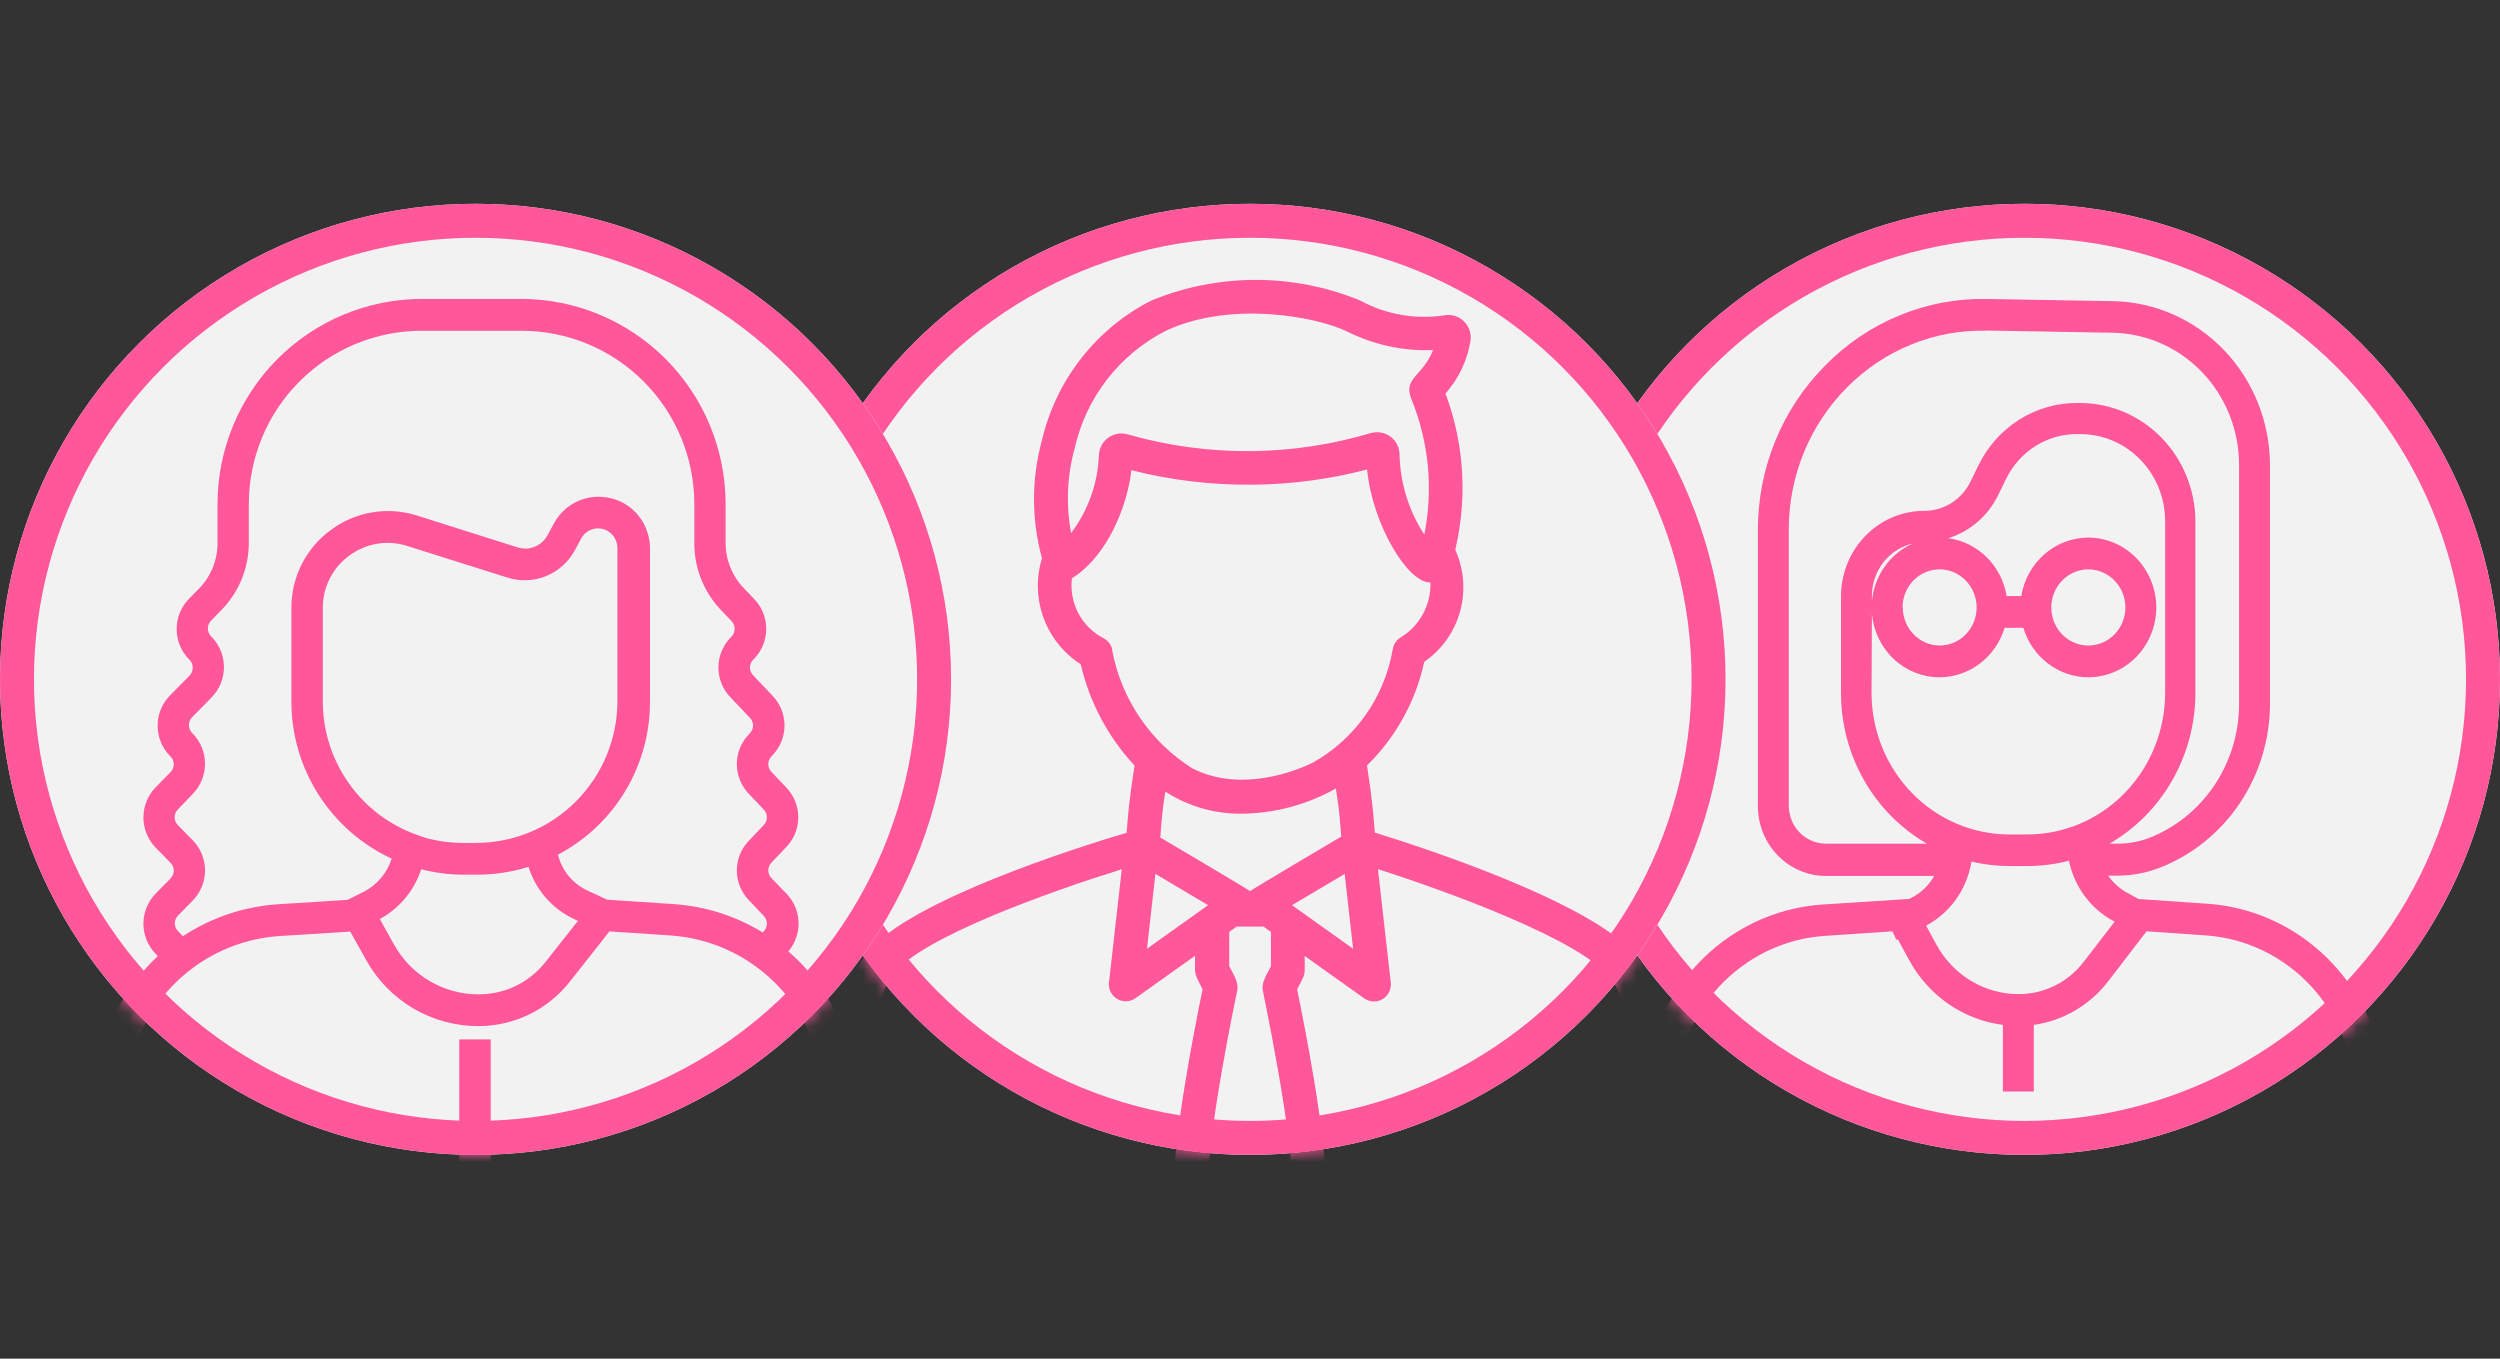
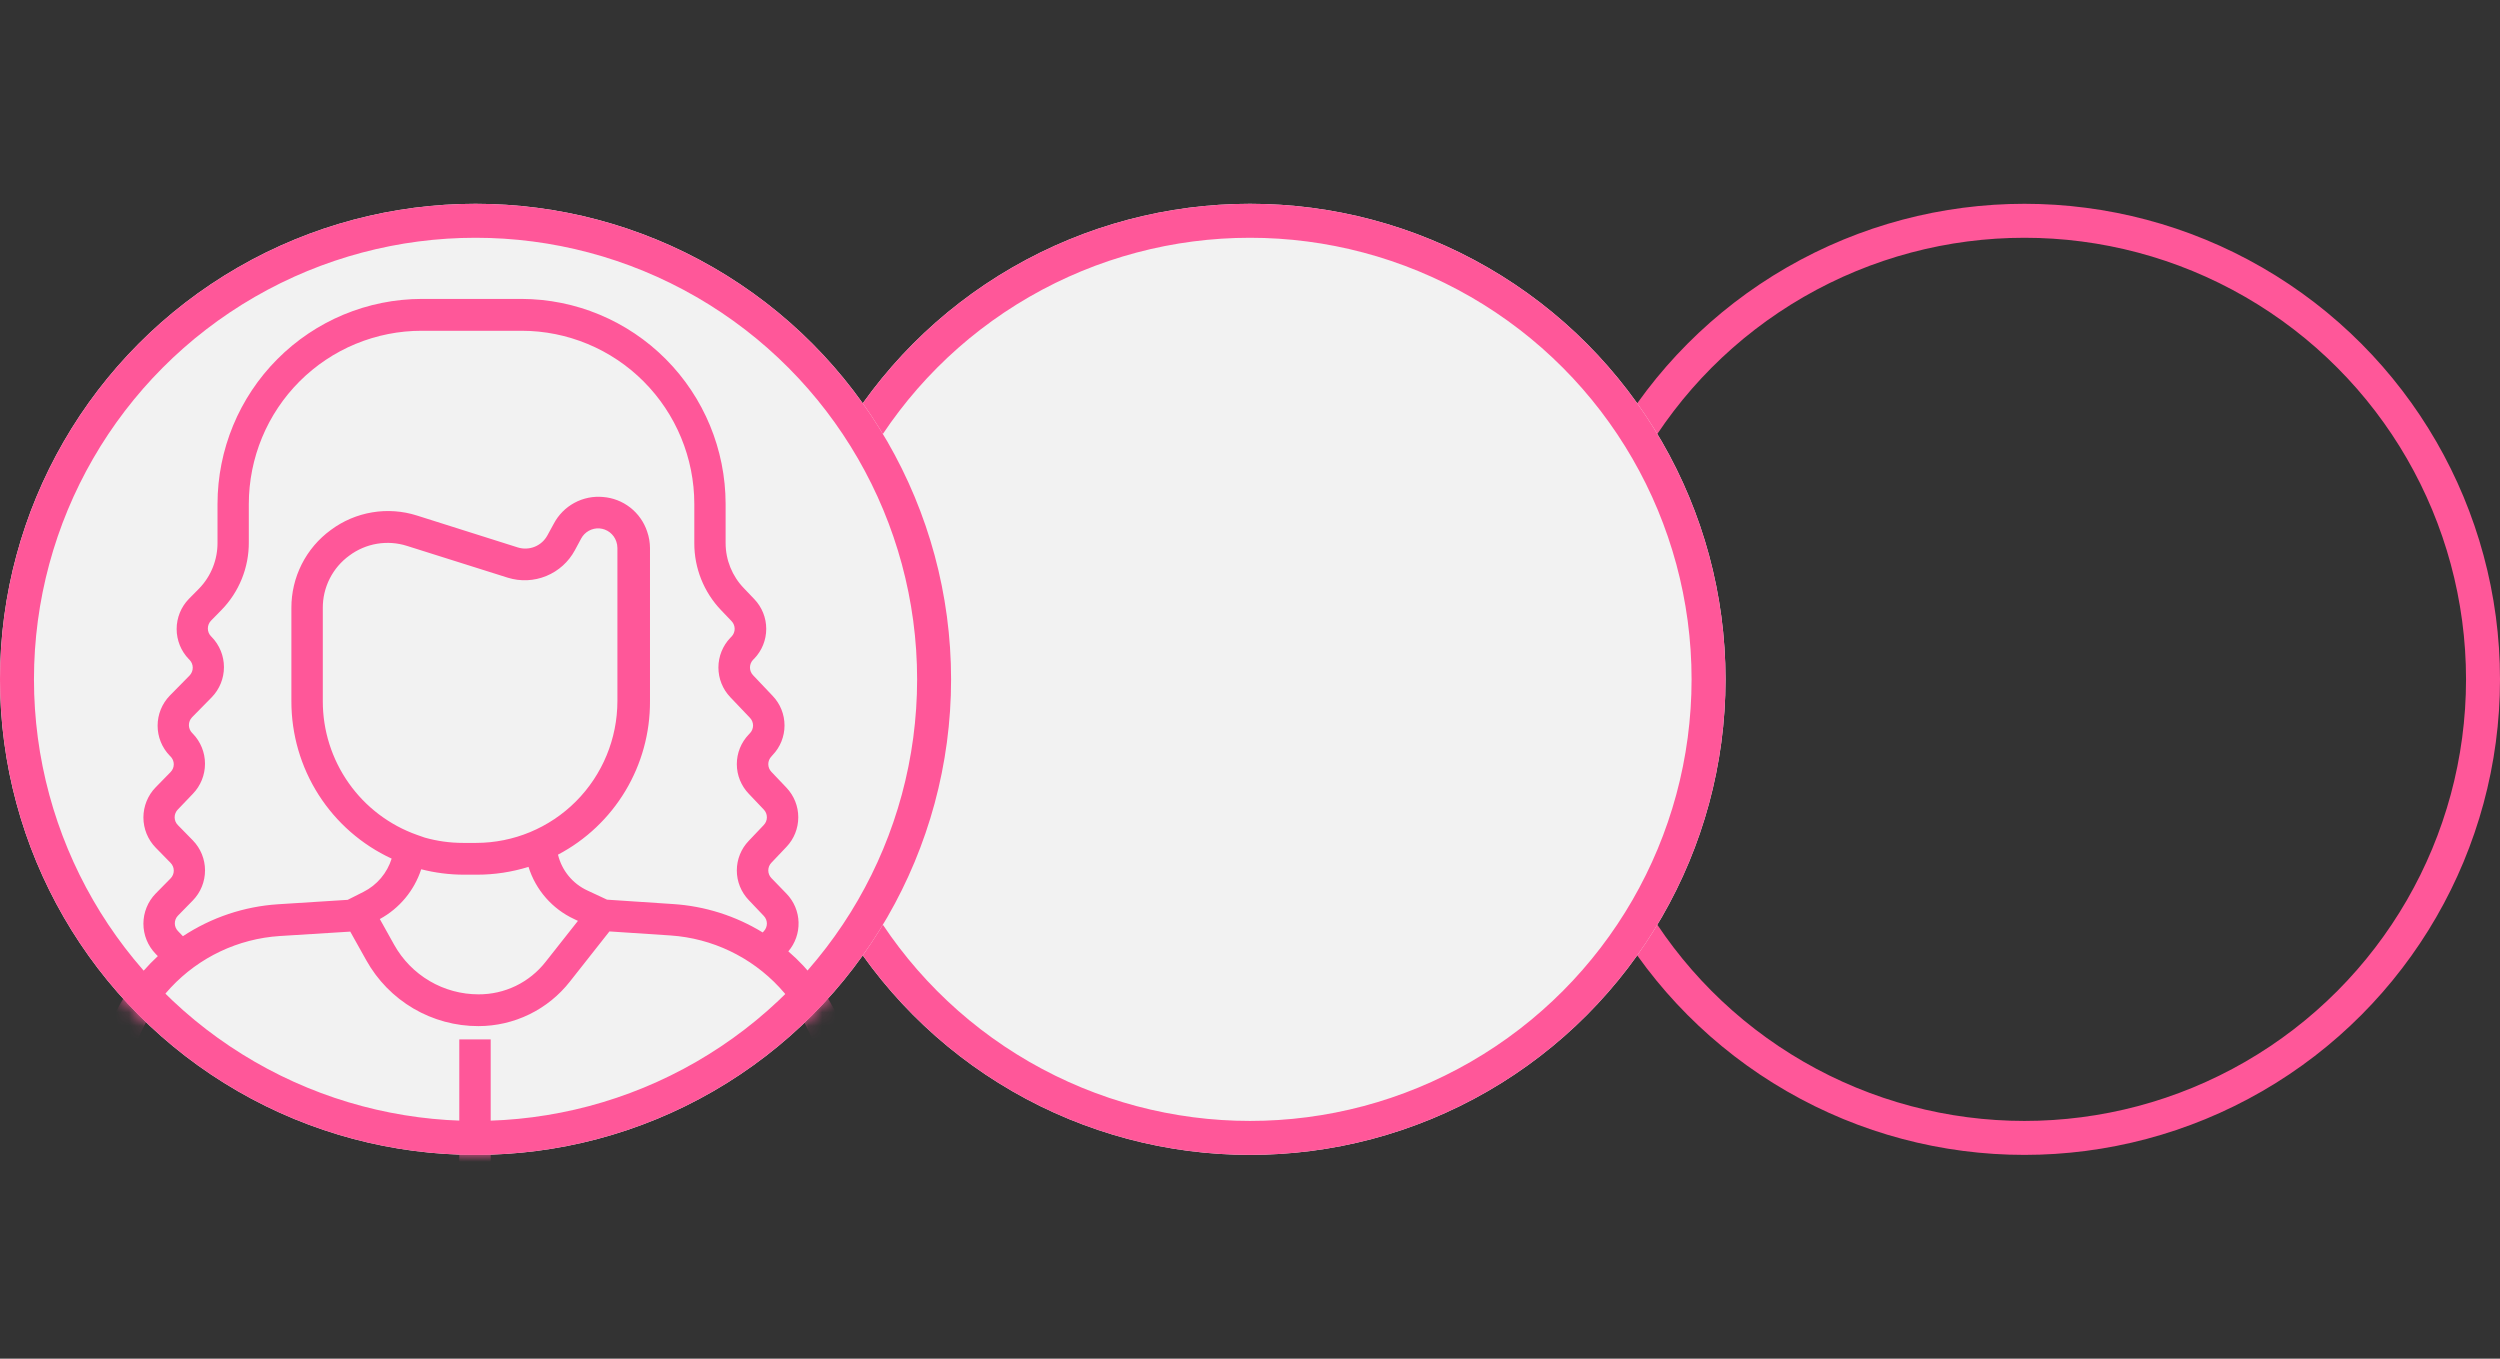
<svg xmlns="http://www.w3.org/2000/svg" width="184" height="100" viewBox="0 0 184 100" fill="none">
  <rect x="0" y="0" width="184" height="100" fill="#333333" stroke="none" />
-   <circle cx="149" cy="50" r="35" fill="#F2F2F2" />
  <mask id="mask0_481_2403" style="mask-type:alpha" maskUnits="userSpaceOnUse" x="114" y="15" width="70" height="70">
-     <circle cx="149" cy="50" r="34" fill="#C4C4C4" stroke="#FF5799" stroke-width="2" />
-   </mask>
+     </mask>
  <g mask="url(#mask0_481_2403)">
    <path d="M162.515 66.518L157.402 66.167L156.515 65.68C155.979 65.38 155.517 64.96 155.161 64.451H155.818C156.887 64.451 157.946 64.254 158.947 63.87C161.327 62.944 163.379 61.298 164.829 59.148C166.28 56.998 167.061 54.446 167.07 51.829V34.2C167.057 31.049 165.847 28.027 163.699 25.779C161.55 23.531 158.633 22.235 155.569 22.166L146.256 22.004C144.052 21.956 141.862 22.364 139.815 23.205C137.768 24.045 135.906 25.3 134.341 26.896C132.763 28.477 131.51 30.369 130.658 32.459C129.806 34.548 129.371 36.792 129.379 39.058V59.329C129.381 60.692 129.908 61.999 130.846 62.963C131.784 63.927 133.055 64.469 134.381 64.471H142.352C141.949 65.189 141.341 65.761 140.611 66.113L140.519 66.16L134.144 66.572C130.586 66.807 127.249 68.424 124.808 71.096C122.367 73.767 121.006 77.293 121 80.958V90.6H175.6V80.897C175.592 77.243 174.237 73.729 171.809 71.061C169.381 68.393 166.06 66.77 162.515 66.518ZM139.283 68.545L139.572 69.174L139.678 69.126L140.506 70.654C141.211 71.952 142.204 73.061 143.404 73.891C144.604 74.721 145.977 75.249 147.413 75.431V80.336H149.687V75.431C151.845 75.13 153.807 73.982 155.161 72.228L157.987 68.545L162.39 68.85C165.357 69.065 168.135 70.427 170.165 72.662C172.195 74.897 173.327 77.839 173.333 80.897V88.242H123.28V80.938C123.287 77.869 124.427 74.918 126.469 72.68C128.512 70.442 131.304 69.085 134.282 68.883L139.283 68.545ZM146.217 24.328L155.529 24.49C157.999 24.545 160.349 25.589 162.081 27.401C163.812 29.212 164.786 31.647 164.796 34.187V51.829C164.79 53.969 164.152 56.056 162.966 57.816C161.781 59.575 160.104 60.922 158.158 61.68C157.408 61.961 156.616 62.1 155.818 62.093H155.26C157.179 60.983 158.777 59.368 159.888 57.413C161 55.459 161.584 53.235 161.582 50.971V38.369C161.573 36.059 160.676 33.847 159.087 32.215C157.497 30.584 155.344 29.665 153.098 29.659H152.868C151.358 29.655 149.877 30.084 148.592 30.9C147.308 31.716 146.271 32.884 145.599 34.274L145.04 35.423C144.724 36.08 144.235 36.632 143.628 37.016C143.022 37.401 142.322 37.603 141.61 37.599C139.989 37.6 138.436 38.263 137.29 39.441C136.144 40.619 135.5 42.217 135.498 43.883V50.991C135.496 53.252 136.081 55.473 137.193 57.424C138.304 59.376 139.901 60.987 141.82 62.093H134.381C133.657 62.093 132.963 61.797 132.452 61.271C131.941 60.745 131.653 60.032 131.653 59.288V39.018C131.647 37.062 132.022 35.124 132.759 33.32C133.495 31.516 134.576 29.883 135.938 28.517C137.291 27.148 138.899 26.073 140.665 25.356C142.43 24.638 144.319 24.293 146.217 24.342V24.328ZM140.841 39.977C139.996 40.337 139.263 40.927 138.722 41.685C138.181 42.443 137.852 43.338 137.772 44.275V43.849C137.775 42.941 138.081 42.062 138.64 41.36C139.199 40.657 139.976 40.174 140.841 39.991V39.977ZM140.026 44.707C140.028 43.964 140.316 43.252 140.827 42.726C141.338 42.201 142.03 41.905 142.753 41.903C143.476 41.905 144.169 42.201 144.68 42.726C145.191 43.252 145.479 43.964 145.481 44.707C145.481 45.451 145.193 46.164 144.682 46.69C144.17 47.216 143.477 47.511 142.753 47.511C142.039 47.506 141.355 47.213 140.849 46.695C140.343 46.177 140.054 45.475 140.046 44.741L140.026 44.707ZM150.975 44.707C150.977 43.964 151.264 43.252 151.776 42.726C152.287 42.201 152.979 41.905 153.702 41.903C154.424 41.907 155.116 42.203 155.627 42.728C156.138 43.253 156.426 43.964 156.43 44.707C156.428 45.45 156.14 46.162 155.629 46.688C155.118 47.213 154.425 47.509 153.702 47.511C152.984 47.511 152.296 47.22 151.785 46.702C151.275 46.183 150.983 45.479 150.975 44.741V44.707ZM137.772 45.166C137.883 46.446 138.456 47.636 139.378 48.502C140.3 49.369 141.504 49.849 142.753 49.849C143.824 49.844 144.865 49.488 145.725 48.833C146.586 48.178 147.22 47.258 147.538 46.207H148.918C149.234 47.259 149.869 48.179 150.729 48.834C151.59 49.489 152.631 49.845 153.702 49.849C155.028 49.847 156.299 49.305 157.237 48.341C158.174 47.377 158.702 46.07 158.703 44.707C158.7 43.344 158.172 42.039 157.235 41.075C156.298 40.111 155.028 39.569 153.702 39.565C152.518 39.569 151.373 40.003 150.47 40.79C149.567 41.578 148.963 42.669 148.767 43.869H147.689C147.51 42.78 146.995 41.779 146.222 41.013C145.448 40.247 144.456 39.756 143.391 39.612C144.185 39.366 144.922 38.956 145.556 38.406C146.19 37.857 146.708 37.179 147.078 36.416L147.636 35.274C148.12 34.268 148.87 33.423 149.8 32.835C150.73 32.247 151.802 31.94 152.894 31.95H153.124C154.775 31.952 156.357 32.626 157.525 33.826C158.693 35.025 159.351 36.652 159.354 38.349V50.991C159.353 52.362 159.09 53.719 158.579 54.984C158.067 56.25 157.319 57.4 156.375 58.368C155.432 59.337 154.312 60.104 153.079 60.627C151.847 61.15 150.527 61.419 149.194 61.417H147.879C145.193 61.413 142.617 60.314 140.717 58.361C138.818 56.408 137.749 53.76 137.745 50.998L137.772 45.166ZM145.093 63.41C146.015 63.632 146.959 63.743 147.906 63.741H149.22C150.251 63.741 151.277 63.609 152.276 63.349C152.465 64.277 152.848 65.15 153.4 65.909C153.952 66.668 154.658 67.293 155.47 67.741L155.641 67.829L153.374 70.775C152.802 71.523 152.073 72.127 151.24 72.542C150.408 72.956 149.494 73.17 148.569 73.167C147.336 73.167 146.125 72.829 145.062 72.187C143.998 71.546 143.119 70.625 142.517 69.518L141.761 68.126C142.632 67.666 143.387 67.003 143.966 66.191C144.544 65.378 144.93 64.437 145.093 63.444V63.41Z" fill="#FF5799" />
  </g>
  <circle cx="149" cy="50" r="33.75" stroke="#FF5799" stroke-width="2.5" />
  <circle cx="92" cy="50" r="35" fill="#F2F2F2" />
  <mask id="mask1_481_2403" style="mask-type:alpha" maskUnits="userSpaceOnUse" x="57" y="15" width="70" height="70">
    <circle cx="92" cy="50" r="34" fill="#C4C4C4" stroke="#FF5799" stroke-width="2" />
  </mask>
  <g mask="url(#mask1_481_2403)">
-     <path d="M120.501 70.431C117.411 66.501 104.796 62.393 101.185 61.28C101.073 59.848 101.027 59.06 100.611 56.336C102.731 54.267 104.196 51.616 104.823 48.715C106.109 47.829 107.043 46.517 107.461 45.008C107.878 43.499 107.753 41.891 107.107 40.465C107.601 38.381 107.755 36.23 107.562 34.097C107.4 32.34 107.005 30.613 106.387 28.961C107.358 27.87 107.997 26.523 108.229 25.078C108.29 24.645 108.179 24.204 107.919 23.852C107.66 23.501 107.273 23.265 106.843 23.196C106.689 23.176 106.534 23.176 106.381 23.196C104.227 23.54 102.02 23.16 100.103 22.116C95.18 20.095 89.664 20.095 84.742 22.116C82.735 23.138 80.975 24.587 79.584 26.362C78.193 28.137 77.205 30.196 76.688 32.394C75.909 35.239 75.909 38.243 76.688 41.088C76.248 42.522 76.289 44.062 76.804 45.471C77.319 46.88 78.28 48.08 79.54 48.888C80.187 51.678 81.553 54.249 83.501 56.343C83.078 59.08 83.025 59.941 82.92 61.293C79.362 62.34 66.951 66.269 63.862 70.073C60.958 73.671 59.901 86.415 59.802 87.859C59.782 88.187 59.892 88.51 60.106 88.758C60.321 89.006 60.625 89.159 60.951 89.184C61.278 89.204 61.599 89.095 61.846 88.879C62.093 88.663 62.246 88.359 62.271 88.031C62.548 84.334 63.73 74.168 65.783 71.63C67.962 68.933 77.362 65.594 82.563 63.977L81.62 72.306C81.601 72.47 81.615 72.635 81.661 72.793C81.706 72.951 81.782 73.098 81.885 73.226C81.987 73.354 82.114 73.46 82.258 73.539C82.401 73.618 82.559 73.667 82.722 73.685C83.023 73.722 83.327 73.644 83.573 73.466L87.957 70.345C87.957 71.929 87.851 71.491 88.511 72.81C88.076 74.917 86.26 83.903 86.399 87.773C86.406 87.939 86.445 88.103 86.515 88.253C86.586 88.404 86.685 88.539 86.808 88.651C86.931 88.762 87.075 88.848 87.231 88.904C87.388 88.959 87.553 88.982 87.719 88.972C88.045 88.957 88.353 88.814 88.575 88.573C88.797 88.333 88.916 88.015 88.907 87.687C88.769 83.711 91.039 73.009 91.059 72.903C91.191 72.306 90.756 71.683 90.472 71.107V68.589L91.013 68.198H92.993L93.541 68.589V71.12C93.251 71.697 92.815 72.32 92.947 72.916C92.947 73.022 95.244 83.691 95.099 87.7C95.09 88.03 95.211 88.35 95.436 88.591C95.661 88.832 95.972 88.974 96.301 88.986C96.628 88.995 96.946 88.874 97.186 88.649C97.425 88.425 97.567 88.115 97.581 87.786C97.72 83.916 95.904 74.93 95.469 72.823C96.129 71.498 96.023 71.955 96.023 70.358L100.407 73.479C100.676 73.67 101.011 73.746 101.336 73.69C101.661 73.634 101.951 73.451 102.143 73.181C102.316 72.929 102.393 72.624 102.361 72.32L101.417 63.97C106.651 65.647 116.335 69.178 118.534 71.982C120.514 74.48 121.491 84.413 121.709 88.031C121.731 88.361 121.882 88.669 122.129 88.888C122.377 89.106 122.7 89.218 123.029 89.198C123.193 89.188 123.353 89.147 123.5 89.075C123.648 89.003 123.78 88.903 123.888 88.779C123.997 88.656 124.08 88.513 124.133 88.357C124.186 88.201 124.208 88.037 124.197 87.872C124.118 86.468 123.3 73.996 120.501 70.431ZM98.717 61.571C98.512 61.69 92.188 65.434 92.003 65.587C91.818 65.434 85.626 61.77 85.402 61.644C85.465 60.512 85.586 59.384 85.765 58.264C87.447 59.35 89.41 59.915 91.409 59.888C93.832 59.862 96.209 59.224 98.321 58.032C98.512 59.417 98.525 59.113 98.717 61.571ZM79.085 33.037C79.496 31.181 80.311 29.44 81.472 27.938C82.633 26.436 84.11 25.211 85.798 24.349C90.492 22.142 96.736 23.256 99.126 24.389C101.091 25.378 103.273 25.853 105.47 25.767C104.704 27.715 103.252 27.802 103.872 29.346C104.518 30.939 104.929 32.617 105.093 34.329C105.247 36.005 105.158 37.695 104.829 39.345C103.683 37.588 103.051 35.542 103.007 33.441C103.004 33.222 102.957 33.005 102.87 32.804C102.783 32.603 102.656 32.422 102.498 32.27C102.341 32.118 102.154 32 101.951 31.921C101.747 31.842 101.529 31.805 101.311 31.811C101.164 31.816 101.017 31.838 100.875 31.877C98.049 32.717 95.122 33.163 92.175 33.202C89.073 33.238 85.983 32.823 82.999 31.97C82.791 31.908 82.572 31.888 82.356 31.911C82.14 31.934 81.93 32 81.739 32.105C81.549 32.209 81.38 32.351 81.244 32.521C81.108 32.691 81.007 32.887 80.946 33.096C80.908 33.226 80.886 33.359 80.88 33.494C80.8 35.572 80.086 37.576 78.834 39.233C78.448 37.175 78.534 35.056 79.085 33.037ZM81.87 47.827C81.831 47.644 81.752 47.471 81.638 47.322C81.523 47.172 81.377 47.051 81.21 46.966C80.421 46.556 79.776 45.913 79.362 45.124C78.948 44.335 78.784 43.438 78.893 42.553C78.893 42.553 81.534 41.188 82.854 36.642C83.051 35.977 83.19 35.296 83.27 34.607C86.184 35.346 89.182 35.705 92.188 35.674C95.033 35.65 97.864 35.274 100.618 34.554C101.007 38.583 103.602 42.917 105.278 42.871C105.305 43.685 105.113 44.492 104.722 45.206C104.332 45.921 103.758 46.517 103.06 46.933C102.915 47.027 102.79 47.15 102.695 47.295C102.599 47.44 102.535 47.603 102.506 47.774C102.211 49.513 101.532 51.164 100.52 52.606C99.508 54.049 98.189 55.246 96.657 56.111C96.459 56.217 91.766 58.622 87.739 56.541C86.211 55.576 84.9 54.303 83.886 52.803C82.873 51.303 82.18 49.609 81.85 47.827H81.87ZM85.039 64.321L88.914 66.621L84.418 69.828L85.039 64.321ZM95.093 66.621L98.968 64.321L99.588 69.828L95.093 66.621Z" fill="#FF5799" />
-     <path d="M114.995 87.329H103.813C103.488 87.32 103.179 87.185 102.952 86.951C102.725 86.717 102.598 86.403 102.598 86.076C102.598 85.75 102.725 85.436 102.952 85.202C103.179 84.969 103.488 84.833 103.813 84.824H114.995C115.324 84.824 115.64 84.955 115.873 85.189C116.106 85.423 116.236 85.74 116.236 86.07C116.237 86.234 116.206 86.397 116.144 86.55C116.082 86.702 115.991 86.841 115.876 86.957C115.76 87.074 115.623 87.167 115.472 87.231C115.321 87.295 115.159 87.328 114.995 87.329Z" fill="#FF5799" />
-   </g>
+     </g>
  <circle cx="92" cy="50" r="33.75" stroke="#FF5799" stroke-width="2.5" />
  <circle cx="35" cy="50" r="35" fill="#F2F2F2" />
  <mask id="mask2_481_2403" style="mask-type:alpha" maskUnits="userSpaceOnUse" x="0" y="15" width="70" height="70">
    <circle cx="35" cy="50" r="34" fill="#C4C4C4" stroke="#FF5799" stroke-width="2" />
  </mask>
  <g mask="url(#mask2_481_2403)">
    <path d="M58.021 70.02C58.528 69.426 58.797 68.663 58.774 67.881C58.752 67.099 58.44 66.353 57.899 65.789L56.774 64.627C56.628 64.475 56.546 64.273 56.546 64.062C56.546 63.852 56.628 63.649 56.774 63.498L57.879 62.335C58.44 61.748 58.753 60.966 58.753 60.152C58.753 59.339 58.44 58.557 57.879 57.969L56.774 56.807C56.628 56.656 56.546 56.453 56.546 56.243C56.546 56.032 56.628 55.83 56.774 55.678L56.862 55.577C57.426 54.991 57.741 54.208 57.741 53.394C57.741 52.579 57.426 51.797 56.862 51.211L55.426 49.697C55.28 49.544 55.198 49.341 55.198 49.129C55.198 48.917 55.28 48.714 55.426 48.561L55.521 48.467C56.082 47.879 56.395 47.097 56.395 46.284C56.395 45.47 56.082 44.688 55.521 44.101L54.753 43.296C53.891 42.407 53.408 41.218 53.405 39.978V37.085C53.4 33.091 51.817 29.261 49.004 26.434C46.19 23.607 42.375 22.012 38.393 22H31.041C27.055 22.007 23.235 23.599 20.417 26.427C17.599 29.254 16.014 33.087 16.009 37.085V39.931C16.019 41.191 15.535 42.405 14.661 43.31L13.9 44.08C13.323 44.674 13.001 45.469 13.001 46.297C13.001 47.125 13.323 47.921 13.9 48.514L13.954 48.568C14.103 48.722 14.186 48.928 14.186 49.143C14.186 49.357 14.103 49.563 13.954 49.717L12.498 51.197C11.922 51.789 11.6 52.584 11.6 53.411C11.6 54.238 11.922 55.032 12.498 55.624L12.552 55.678C12.627 55.754 12.687 55.843 12.728 55.942C12.769 56.04 12.79 56.146 12.79 56.253C12.79 56.359 12.769 56.465 12.728 56.564C12.687 56.662 12.627 56.752 12.552 56.827L11.454 57.949C10.878 58.542 10.555 59.338 10.555 60.166C10.555 60.994 10.878 61.79 11.454 62.383L12.552 63.505C12.627 63.58 12.687 63.67 12.728 63.768C12.769 63.867 12.79 63.972 12.79 64.079C12.79 64.186 12.769 64.292 12.728 64.39C12.687 64.489 12.627 64.578 12.552 64.654L11.454 65.769C10.878 66.362 10.555 67.157 10.555 67.986C10.555 68.814 10.878 69.609 11.454 70.203L11.616 70.371C10.159 71.722 8.997 73.36 8.203 75.182C7.408 77.005 6.999 78.973 7 80.962V90.6H63V80.908C63.002 78.84 62.558 76.797 61.699 74.917C60.839 73.038 59.584 71.367 58.021 70.02ZM13.091 67.398L14.19 66.276C14.767 65.684 15.09 64.89 15.09 64.062C15.09 63.235 14.767 62.44 14.19 61.849L13.091 60.727C13.016 60.652 12.956 60.562 12.915 60.463C12.874 60.365 12.853 60.259 12.853 60.152C12.853 60.046 12.874 59.94 12.915 59.841C12.956 59.743 13.016 59.653 13.091 59.578L14.19 58.429C14.766 57.836 15.088 57.04 15.088 56.212C15.088 55.384 14.766 54.589 14.19 53.995L14.136 53.941C13.987 53.787 13.903 53.581 13.903 53.367C13.903 53.152 13.987 52.946 14.136 52.792L15.584 51.319C16.16 50.726 16.483 49.93 16.483 49.102C16.483 48.274 16.16 47.478 15.584 46.885L15.53 46.831C15.381 46.677 15.298 46.471 15.298 46.257C15.298 46.042 15.381 45.836 15.53 45.682L16.292 44.905C17.598 43.572 18.325 41.773 18.313 39.904V37.085C18.315 35.41 18.646 33.752 19.286 32.206C19.927 30.659 20.865 29.254 22.047 28.071C23.229 26.888 24.631 25.95 26.175 25.311C27.718 24.672 29.372 24.343 31.041 24.345H38.393C41.761 24.347 44.992 25.69 47.374 28.078C49.757 30.467 51.097 33.706 51.101 37.085V39.978C51.096 41.817 51.804 43.586 53.075 44.912L53.843 45.716C53.989 45.868 54.071 46.072 54.071 46.284C54.071 46.495 53.989 46.699 53.843 46.851L53.749 46.946C53.188 47.534 52.875 48.316 52.875 49.129C52.875 49.943 53.188 50.725 53.749 51.312L55.197 52.833C55.343 52.984 55.425 53.187 55.425 53.397C55.425 53.608 55.343 53.81 55.197 53.962L55.11 54.056C54.546 54.642 54.23 55.425 54.23 56.239C54.23 57.054 54.546 57.836 55.11 58.422L56.215 59.585C56.361 59.737 56.443 59.941 56.443 60.152C56.443 60.364 56.361 60.568 56.215 60.72L55.11 61.883C54.546 62.468 54.23 63.251 54.23 64.066C54.23 64.88 54.546 65.663 55.11 66.249L56.215 67.411C56.361 67.562 56.443 67.765 56.443 67.975C56.443 68.186 56.361 68.389 56.215 68.54L56.134 68.628C54.141 67.407 51.882 66.69 49.551 66.539L44.679 66.215L43.23 65.539C42.695 65.292 42.222 64.926 41.848 64.47C41.473 64.013 41.207 63.478 41.068 62.903C43.117 61.825 44.833 60.202 46.027 58.213C47.221 56.224 47.848 53.945 47.839 51.623V40.343C47.838 39.926 47.767 39.513 47.63 39.12C47.398 38.423 46.966 37.81 46.389 37.358C45.811 36.906 45.113 36.635 44.383 36.578C43.652 36.51 42.918 36.661 42.273 37.011C41.628 37.361 41.101 37.895 40.758 38.545L40.293 39.397C40.088 39.778 39.758 40.076 39.358 40.239C38.958 40.401 38.514 40.419 38.103 40.289L30.691 37.944C29.626 37.605 28.496 37.524 27.393 37.709C26.291 37.893 25.248 38.337 24.351 39.005C23.446 39.663 22.711 40.529 22.206 41.529C21.701 42.529 21.441 43.635 21.446 44.756V51.609C21.442 54.046 22.135 56.433 23.443 58.486C24.751 60.539 26.619 62.173 28.825 63.194C28.661 63.72 28.393 64.208 28.038 64.628C27.683 65.048 27.247 65.393 26.756 65.64L25.59 66.228L20.469 66.553C17.97 66.714 15.555 67.524 13.462 68.905L13.118 68.547C13.041 68.473 12.979 68.385 12.936 68.287C12.893 68.19 12.869 68.085 12.867 67.978C12.864 67.871 12.883 67.765 12.921 67.665C12.96 67.566 13.018 67.475 13.091 67.398ZM33.804 76.501V88.261H9.304V80.949C9.308 77.877 10.477 74.922 12.573 72.683C14.668 70.444 17.535 69.089 20.591 68.891L25.779 68.567L26.958 70.676C27.779 72.148 28.976 73.374 30.427 74.226C31.879 75.078 33.531 75.525 35.212 75.522C36.51 75.522 37.791 75.226 38.958 74.657C40.126 74.088 41.149 73.261 41.95 72.237L44.854 68.553L49.369 68.851C52.416 69.063 55.269 70.424 57.356 72.661C59.442 74.898 60.607 77.845 60.615 80.908V88.261H36.115V76.501H33.804ZM35.219 73.183C33.953 73.184 32.709 72.845 31.617 72.203C30.525 71.56 29.623 70.636 29.006 69.527L27.955 67.641C29.4 66.855 30.49 65.544 31.001 63.978C32.029 64.242 33.086 64.376 34.148 64.377H35.111C36.395 64.377 37.672 64.183 38.898 63.802C39.16 64.644 39.596 65.421 40.176 66.083C40.756 66.746 41.469 67.279 42.267 67.648L42.536 67.776L40.158 70.79C39.57 71.541 38.819 72.147 37.962 72.562C37.104 72.977 36.164 73.189 35.212 73.183H35.219ZM30.698 61.45C28.668 60.732 26.91 59.4 25.667 57.637C24.424 55.875 23.756 53.769 23.758 51.609V44.756C23.753 44.002 23.927 43.258 24.267 42.586C24.607 41.913 25.102 41.332 25.712 40.89C26.313 40.442 27.012 40.143 27.752 40.02C28.491 39.897 29.249 39.952 29.963 40.181L37.375 42.519C38.305 42.808 39.306 42.764 40.207 42.394C41.108 42.024 41.853 41.352 42.314 40.492L42.772 39.64C42.901 39.398 43.097 39.199 43.336 39.066C43.575 38.933 43.847 38.872 44.12 38.89C44.398 38.911 44.664 39.014 44.885 39.186C45.105 39.358 45.271 39.591 45.36 39.856C45.413 40.006 45.44 40.164 45.441 40.323V51.609C45.437 54.374 44.34 57.025 42.392 58.98C40.443 60.935 37.8 62.035 35.044 62.038H34.08C33.126 62.038 32.176 61.906 31.257 61.646L30.698 61.45Z" fill="#FF5799" />
  </g>
  <circle cx="35" cy="50" r="33.75" stroke="#FF5799" stroke-width="2.5" />
</svg>